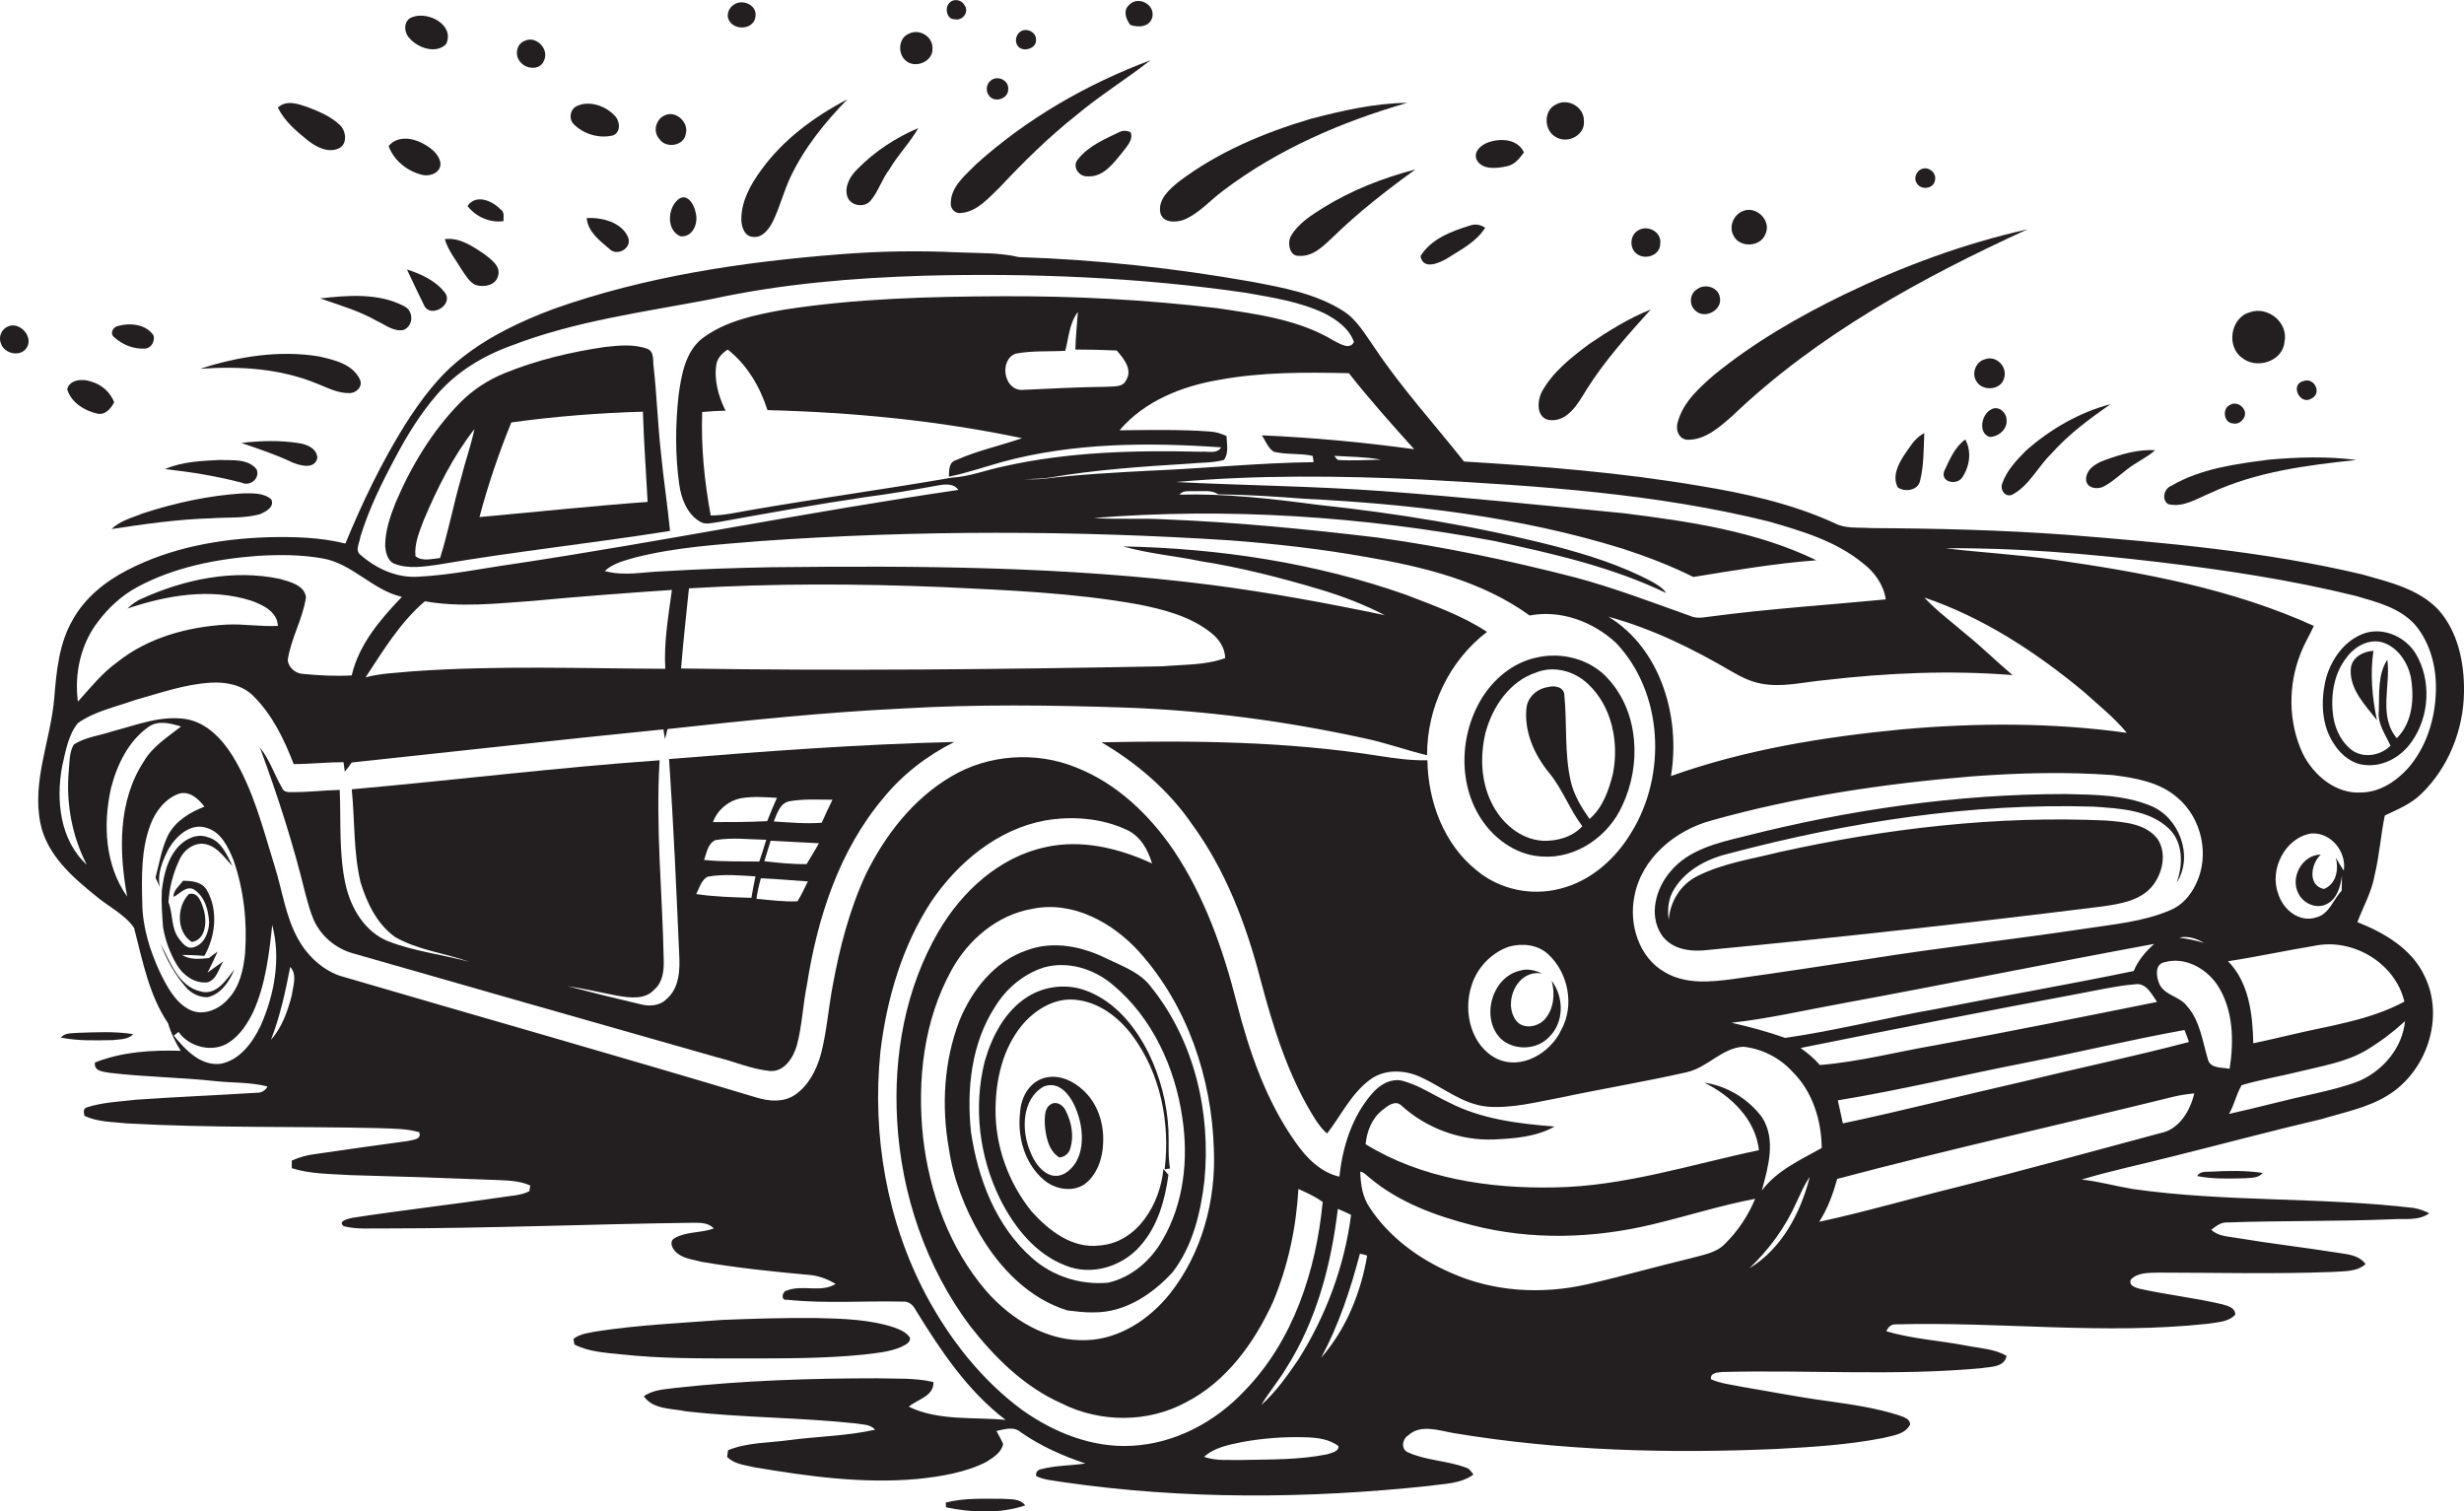
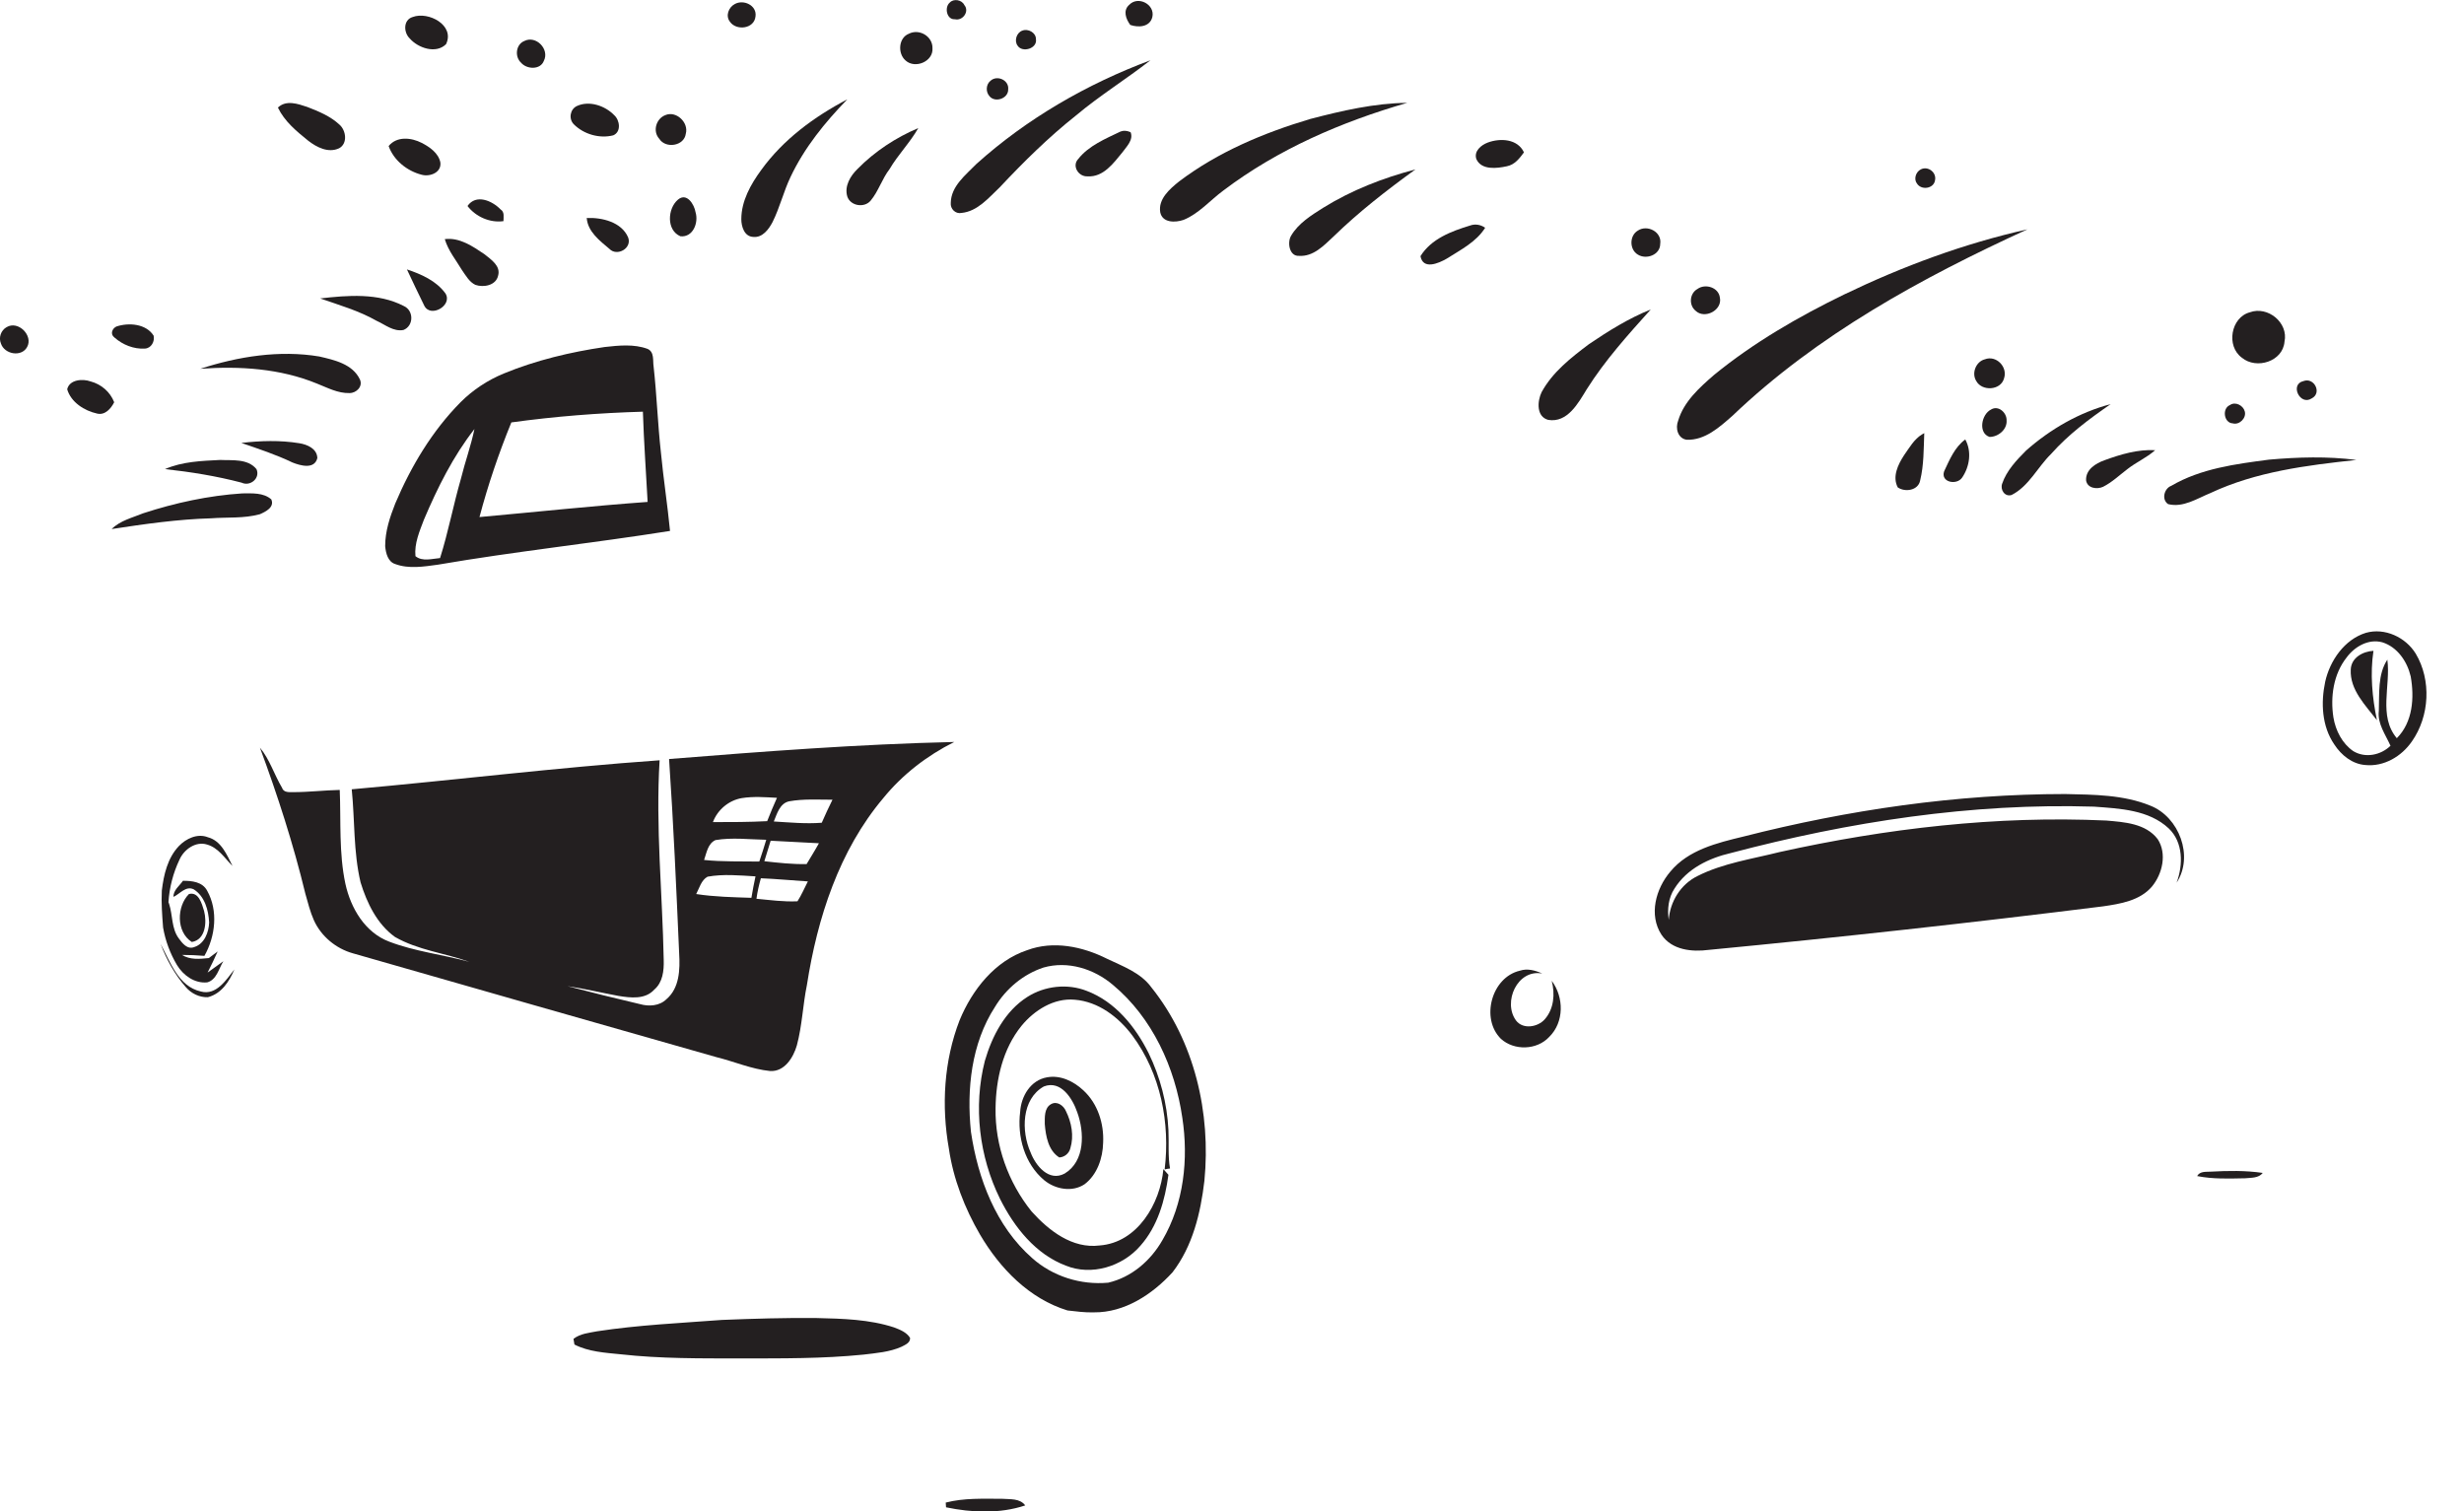
<svg xmlns="http://www.w3.org/2000/svg" version="1.1" id="Layer_1" x="0px" y="0px" viewBox="0 0 781.1 479.1" enable-background="new 0 0 781.1 479.1" xml:space="preserve">
  <g>
    <path fill="#231F20" d="M302.7,6.1c2.5,0.6,4.7-2.5,3-4.5c-0.8-1.7-3.4-2.1-4.6-0.8C299.3,2.3,300.1,6.3,302.7,6.1z" />
    <path fill="#231F20" d="M365.3,5.4c0.9-4-4.5-6.8-7.3-3.9c-2.1,1.8-1.1,4.5,0.3,6.4C360.9,8.8,364.5,8.6,365.3,5.4z" />
    <path fill="#231F20" d="M239.5,5.2c0.5-3.5-3.8-5.5-6.6-3.9c-1.9,1-3,3.7-1.5,5.6C233.4,9.8,239.1,9.2,239.5,5.2z" />
    <path fill="#231F20" d="M141.4,14c2.9-6-5.6-10.5-10.6-8.6c-3,0.9-2.9,4.9-0.9,6.8C132.5,15.2,138.2,17.2,141.4,14z" />
    <path fill="#231F20" d="M328.4,12.4c0-2.1-2.5-3.4-4.3-2.7c-1.8,0.6-2.7,3.2-1.5,4.8C324.1,16.8,328.9,15.4,328.4,12.4z" />
    <path fill="#231F20" d="M287.1,19.2c3,2.7,8.8,0.3,8.5-3.9c0.1-3.8-4.2-6.3-7.5-4.6C284.8,12,284.5,17,287.1,19.2z" />
    <path fill="#231F20" d="M172.4,19.3c1.9-3.7-2.5-8.2-6.2-6.3c-2.7,1.1-3.1,5-1,6.9C167,22,171.3,22.2,172.4,19.3z" />
    <path fill="#231F20" d="M304.8,67.5c5.1-0.5,8.6-4.8,12.1-8.1c7.6-8.1,15.5-15.9,24.2-22.8c7.5-6.3,15.9-11.5,23.6-17.5   c-20.1,7.5-39.2,18.5-55.2,32.9c-3.4,3.5-8,7-8.1,12.3C301.2,66.2,302.9,67.9,304.8,67.5z" />
    <path fill="#231F20" d="M319.6,28.3c0.3-2.9-3.5-4.6-5.6-2.7c-1.4,1.1-1.6,3.4-0.4,4.8C315.3,32.7,319.7,31.3,319.6,28.3z" />
    <path fill="#231F20" d="M238.8,75.1c2.9,0.3,4.9-2.4,6.1-4.7c2.3-4.6,3.5-9.7,5.7-14.3c4.4-9.3,10.9-17.3,18-24.6   c-10.5,5.5-20.3,12.7-27.3,22.4c-3.3,4.5-6.3,9.8-6.3,15.6C235,71.7,235.9,75,238.8,75.1z" />
    <path fill="#231F20" d="M375.2,69.7c4.9-2,8.4-6.2,12.6-9.3c17.3-13.1,37.5-21.8,58.3-27.8c-10.4,0.1-20.7,2.5-30.7,5.1   c-14.8,4.4-29.3,10.5-41.6,19.8c-3,2.4-6.7,5.6-6,9.8C368.5,70.7,372.6,70.6,375.2,69.7z" />
-     <path fill="#231F20" d="M493.5,43.6c3.7,2,9.1-0.9,8.6-5.3c0.1-4.4-5.1-7.3-8.8-5.2C489.1,35,489.4,41.7,493.5,43.6z" />
    <path fill="#231F20" d="M97.7,44.6c2.7,2.1,6.4,4,9.8,2.4c2.8-1.5,2.2-5.7,0.1-7.5c-2.9-2.7-6.6-4.2-10.2-5.6c-3-1-6.7-2.3-9.3,0.2   C90.2,38.5,94,41.6,97.7,44.6z" />
    <path fill="#231F20" d="M194.4,42.9c2.6-1.1,2.1-4.8,0.3-6.4c-2.9-3-7.9-4.7-11.8-2.9c-2.2,1-2.7,4.1-1,5.8   C185.1,42.6,190.1,44,194.4,42.9z" />
    <path fill="#231F20" d="M217.4,42.4c1-3.6-3.1-7.4-6.5-5.9c-2.9,1.1-4.1,5.1-1.9,7.5C211,47.2,216.9,46.3,217.4,42.4z" />
    <path fill="#231F20" d="M268.6,62.3c1,3,5.4,3.7,7.4,1.3c2.5-3,3.6-6.9,6-10c2.7-4.6,6.5-8.4,9.1-13c-7.1,3-13.8,7.4-19.2,12.9   C269.6,55.7,267.6,59,268.6,62.3z" />
    <path fill="#231F20" d="M355.2,41.7c-4.8,2.3-10.1,4.5-13.4,8.7c-2.1,2.2,0.1,5.7,3,5.5c5,0.3,8.2-4.2,11-7.6   c1.3-1.8,3.6-4,2.6-6.4C357.2,41.4,356.2,41.3,355.2,41.7z" />
    <path fill="#231F20" d="M133.7,55.4c2.6,0.7,6.3-0.7,5.9-3.9c-0.6-3-3.4-4.9-5.9-6.2c-3.3-1.7-7.9-2.2-10.5,1   C124.8,50.8,129,54.2,133.7,55.4z" />
    <path fill="#231F20" d="M477.7,52.7c2.5-0.5,4-2.5,5.4-4.4c-2-4.3-7.5-4.6-11.5-3.1c-2.1,0.8-4.4,2.7-3.6,5.2   C469.6,54,474.5,53.4,477.7,52.7z" />
    <path fill="#231F20" d="M409.3,74.7c-1.3,2.1-0.6,6.6,2.5,6.4c4.5,0.3,7.8-3.2,10.8-6c8.1-7.9,17-14.8,26.1-21.4   c-10.3,2.7-20.3,6.6-29.3,12.2C415.6,68.3,411.6,70.8,409.3,74.7z" />
    <path fill="#231F20" d="M613.4,57.2c0.6-2.5-2.2-4.7-4.5-3.5c-1.6,0.8-2.3,3.1-1.2,4.5C609.1,60.4,613,59.8,613.4,57.2z" />
    <path fill="#231F20" d="M159.6,70.1c0-1.3,0.4-2.9-0.9-3.7c-2.7-2.8-7.8-5-10.5-1.1C150.8,68.7,155.3,70.7,159.6,70.1z" />
    <path fill="#231F20" d="M214.9,63.3c-3.3,2.8-3.7,9.7,0.8,11.6c4,0.4,5.8-4.3,4.8-7.6C220.1,64.8,217.7,60.9,214.9,63.3z" />
-     <path fill="#231F20" d="M559.6,74.3c2.2-4.3-3-9.4-7.3-7.3c-2.8,1.2-4.3,4.9-2.8,7.6C551.3,78.6,558,78.4,559.6,74.3z" />
    <path fill="#231F20" d="M186,69.1c0.3,4.3,4.1,7.2,7.2,9.8c2.4,2.5,7.3-0.2,5.9-3.7C197,70.4,190.9,68.9,186,69.1z" />
    <path fill="#231F20" d="M458.6,82c4.4-2.8,9.4-5.3,12.2-9.8c-1.4-1-3.2-1.3-4.8-0.7c-5.9,1.8-12.3,4.2-15.7,9.7   C451.1,85.6,456,83.5,458.6,82z" />
    <path fill="#231F20" d="M519.2,80.7c2.7,1.7,7.1,0.1,7.1-3.4c0.6-3.8-4.1-6.2-7.1-4.2C516.5,74.7,516.5,79.1,519.2,80.7z" />
    <path fill="#231F20" d="M534.7,139.4c5.8,0.2,10.4-4,14.5-7.6c26.9-25.7,59.9-43.7,93.5-59.1c-20.1,4.5-39.5,11.7-58,20.6   c-14.6,7.1-28.8,15.3-41.4,25.6c-4.6,4-9.5,8.4-11.3,14.4C531,135.8,531.9,139,534.7,139.4z" />
    <path fill="#231F20" d="M150.7,90.3c2.6,0.9,6.5,0.2,7.2-2.9c0.9-3.1-2.2-5.1-4.3-6.8c-3.7-2.5-7.9-5.4-12.6-4.8   c1.1,3.7,3.6,6.7,5.5,9.9C147.7,87.4,148.8,89.4,150.7,90.3z" />
-     <path fill="#231F20" d="M756.8,347.3c12.4-7.5,18.3-24.7,11.8-37.9c-4-8.6-12.7-13.7-21.3-17.1c1.9-5,4.6-9.7,5.5-15   c1.5-6.2,1.9-12.6,3.2-18.8c4-1.9,8.2-3.6,11.4-6.7c8.8-8.4,13.6-20.6,13.7-32.6c0.1-9.2-1.9-19-8.2-26c-6.3-6.6-15.6-8.7-24-11.1   c-30.8-7.3-62.5-10.1-94-12.6c-20.6-1.5-41.2-2-61.9-2.1c-3.9-0.3-8,0.3-11.5-1.6c-13.6-6.2-28.2-9.4-42.8-11.8   c-24.7-4.2-49.6-6.2-74.6-7.7c-9.5-12-19.8-23.3-28.3-36c-3-4.2-5.6-9-10.1-11.8c-8.7-5.5-19-7.3-28.9-9.2c-24.4-4.3-49-7-73.8-7.8   c-6.3-1.5-12.8-1.2-19.2-1.5c-12.5-0.6-25-0.4-37.5,0.6c-30.8,2.4-61.8,7-91,17.4c-10.1,3.8-20.1,8.5-28.6,15.2   c-7.6,5.8-13.3,13.6-18.4,21.6c-7.4,11.9-13.5,24.6-18.8,37.5c-8-2-16.4-2.2-24.6-2c-15.3,0.5-30.8,3.3-44.5,10.4   c-7,3.6-13.4,8.7-17.3,15.7c-4.4,7.5-5.2,16.4-5.9,24.9c-1.1,13.2-7.1,26.2-4.4,39.6c2,10,10.1,17.1,17.7,23.2c3.9,3.3,9,5.7,12,10   c2.7,10.4,4.7,21.3,10.8,30.3c0.9,3.1,2.3,6,4,8.7c-9.1-0.3-18.6,0.3-27.2,3.7c-0.4,2.9,2.8,2.9,4.9,3.3c11,1.3,22.2,1.4,33.3,2.6   c5.5,0.6,11.1,0.3,16.5,1.7c-0.7,1.4-2.1,2.1-3.6,2c-12.7,0.8-25.4,1.3-38.1,2.2c-5.2,0.6-10.5,0.8-15.5,2.4   c-1.3,0.4-1.1,1.6-0.8,2.7c4.1,2,8.9,1.9,13.4,2.4c26.6,1.5,53.3,0.9,80,1.5c4.3,0.2,8.6,0.1,12.7,1.3c0.9,2.4-2.2,2.4-3.7,2.8   c-9.7,1.3-19.4,2.7-29.1,4.1c-2.6,0.3-5.2,1-7.6,2.1c0,0.6,0,1.8,0,2.4c6,1.9,12.4,1.8,18.6,2.2c15,0.4,30.1,0.9,45.1,1.5   c4,0.2,8.2,0.1,11.9,1.8c-0.1,0.4-0.2,1.3-0.3,1.8c-2.7,1.4-5.8,1.4-8.7,1.9c-15.7,2.3-31.5,4.1-47.2,6.5c-1.3,0.3-5.1,1-2.9,2.7   c4.3,1.1,8.7,0.6,13.1,0.7c32.7,0,65.3-1.4,97.9-1.8c2.2,0,4.6,0,6.3,1.8c-4,1.5-8.5,0.9-12.3,3c-1.9,0.9-1.1,3.1,0.1,4.3   c2.2,2.3,5.5,2.5,8.4,3.3c11.2,1.9,22.5,3.1,33.7,4.1c3.1,0.2,6.1,1.3,8.7,2.9c-4.6,2.9-10.6,0.1-15.5,2.1c-1.5,0.3-2,3.3,0.1,2.9   c12.2,1.3,24.4,0.3,36.6,0.6c2-0.2,3.4,1.1,4.2,2.7c7.9,12.8,16.4,25.6,28.5,34.8c-10.2-1-21.3,0.4-30.7-4.2c2.8-2.4,8-3.3,7.8-7.8   c-5.8-1.4-11.9-1-17.8-1.2c-21.2,0-42.4,0.7-63.5,3c-3.6,0.5-7.4,0.5-10.5,2.7c3,4.3,8.9,3.8,13.5,4.8c17.8,2,35.8,1.9,53.6,3.8   c2.1,0.4,4.7,0.2,6.2,2c-8.9,2-18.2,2.1-27.2,3.3c-6.5,0.9-13.3,0.7-19.4,3.2c-0.1,0.5-0.2,1.6-0.3,2.1c2.2,2.3,5.6,2.6,8.6,3.3   c17.1,2.9,34.5,5.3,51.9,3.7c7.4-0.8,15-2,21.7-5.4c2.2-1.4,4.8-3,5.3-5.7c-0.6-1.4-1.4-2.7-2.1-4.1c2.5-0.5,5.4-1.6,7.7,0.4   c6.3,4.4,13.3,7.5,20.5,9.9c-4.7,0.7-9.5,0.6-14,1.8c-1.1,0.1-1.9,1.1-1.6,2.2c2.6,1.3,5.6,1.4,8.4,1.9   c38.5,5.6,77.6,5.3,116.2,1.2c4.7-0.7,9.9-0.6,14-3.6c-0.7-0.9-1.3-1.9-2.4-2.2c-5.9-2.2-12.5-2.2-18.3-4.8c-2.4-1-1.9-4.2,0-5.4   c4-3.7,9.8-1.5,14.6-0.7c33.7,5.6,68,6.5,102.1,5c11.3-0.6,22.8-1.3,34-3.5c3-0.8,6.8-1.1,8.4-4.2c0.1-1.8-2-2.4-3.3-2.9   c-7.4-2.4-15.2-3.5-22.9-4.6c-9.1-1.2-18.1-3-27.1-4.5c-3.3-0.7-6.7-1-9.8-2.4c-0.4-2.1,2.3-2.2,3.7-2.3c27.3-0.7,54.7,1.3,82-1.2   c2.8-0.5,7.3-0.2,8-3.9c-3.9-2.3-8.6-2.4-13-3.3c-8.4-1.6-17-2.1-25.1-4.5c0.5-1.3,1.5-2.3,3-2.2c33-0.9,66.1,3.4,99-0.2   c2.9-0.5,6.5-0.5,8.6-2.9c0-2.3-2.6-2.8-4.3-3.3c-8.6-2-17.5-3-26.1-4.9c-1.3-0.4-3.5-1-2.7-2.9c2.2-2.3,5.7-2.1,8.7-2.2   c18.3,0,36.7,0.5,55-0.2c3.6-0.3,7.8,0.1,10.7-2.5c-2.1-2.9-5.7-3.1-8.9-3.6c-10.6-1.7-21.3-2.9-32-4.7c-2.8-0.5-5.9-0.5-8-2.6   c1.5-1.1,3-2.4,5-2.3c17.3-0.6,34.7-0.3,52-1c4.1-0.3,8.6,0.6,12.1-1.9c-1.6-0.8-3.2-1.4-5-1.7c-29.6-3.5-59.5-1.8-89-6   c-5.4-0.9-10.7-2.4-16.2-3c9.6-2.9,19.4-4.9,29.1-7.4c15.7-3.9,31.3-8.1,47.1-11.8C743,352.6,750.4,351.2,756.8,347.3z    M762.2,317.5c-11.1,6-23.8,7.6-35.9,10.5c-4,0.9-8,1.9-12,2.7c-0.2-9.1-1.3-19.2-8-26c9.2-1.4,18.3-3.4,27.5-4.9   C745.8,297.3,759.3,305.2,762.2,317.5z M736.7,281.8c-5.3-1.1-4.1-8.1-1-10.9c-5.9,0-9.9,7.4-7,12.5c1.6,3.1,5.8,4.9,9,3.1   c3.2-1.6,4.3-5.6,4.7-8.9c0,1.6,0,3.2-0.1,4.8c-2.7,2.7-3.8,7.3-8,8.4c-5.4,1.8-10.6-2.5-12.1-7.5c-2.9-7.7,2.2-17.8,10.5-19.1   c6.3-0.4,11.2,5.8,10.3,11.8c-0.9-1.3-1.7-2.7-2.5-4.1C741.4,275.8,740.6,280.2,736.7,281.8z M683.7,178.1   c21.2,2.5,42.4,5.7,63.1,10.8c6.8,2,14.2,3.8,19,9.4c4.6,5.6,6.5,13,6.4,20.1c-0.1,9.1-2.9,18.5-9.1,25.4c-3.7,4-8.8,7.3-14.4,7.4   c-8.1,0.6-15.2-5.3-18.7-12.3c-4.7-10-4.7-21.9-0.6-32c1.1-2.9,2.8-5.6,4.1-8.5c-25.8-11.7-53.9-16.9-81.8-20.9   c-11.6-1.7-23.3-2.3-35-3.7C639.2,173.6,661.5,175.5,683.7,178.1z M613.7,331.3c-12.3,2.1-24.4,5.3-36.8,6.3   c-1.8-2.1-3.9-3.8-6.1-5.4c29.3-5.9,58.7-11.7,88.1-17.2c6-1.1,11.9-2.5,18-3c3.5-0.5,5.2,3.2,6.9,5.6   C660.4,322.3,637.1,327,613.7,331.3z M692.5,326.5c0.5,1.3,1,2.5,1.4,3.8c-17.5,4.6-35.2,8.3-52.8,12.6c-19,4.3-37.9,9.2-56.9,13.2   c-0.5-2.4-1.1-4.9-1.6-7.3c20.1-3.3,39.9-8.1,59.9-12C659.3,333.5,675.8,329.5,692.5,326.5z M565.9,329c-5.6-2-11.3-3.5-17-4.8   c11.8-1.3,23.3-4,34.9-6.1c33.1-6.1,66-12.8,99.1-18.9c-2.7,2.4-5.1,5.2-6.5,8.6c-20.7,4.3-41.6,7.9-62.4,12   C597.9,322.6,582,326.7,565.9,329z M660.8,294.4c-22.6,3.4-45.3,5.9-67.9,9.5c-14.4,2.2-28.8,4.4-43.2,6.4   c-7.3,1-15.3,1.8-21.9-2.1c-8.2-4.6-11.5-15.1-9.7-24c2.2-12.1,12.9-21,24.4-24.1c27-7.6,54.8-11.7,82.7-14   c14.8-1.1,29.8-1.5,44.6-0.4c7.1,0.9,14.8,2.2,20.4,7.1c7.8,6.5,10.4,18.4,5.9,27.5c-1.7,3.6-4.5,6.8-8.3,8.3   C679.3,292.2,669.9,293,660.8,294.4z M698.7,298.9c-2.6-0.8-5.2-1.3-7.9-1.7C693.6,296.6,696.3,297.5,698.7,298.9z M660.6,219.3   c4.6,4.2,9.6,8.1,13.6,13c-23.6-3.3-47.6-3.2-71.3-1.1c-24.8,2.4-49.7,6.4-73.2,14.8c3.1-18.5-3.1-40.3-19.8-50.5   c13.9,3.8,26.9,10.2,39.3,17.5c2.8,1.6,5.8,3.1,9.1,3.7c6.7,1.3,13.4-0.5,20.1-1.1c19.8-2.3,39.8-3.2,59.6-1.6   c-5-4.2-9.6-8.8-14.7-12.9c-4.5-3.9-9.3-7.4-13.3-11.7C628.6,195.7,645.4,206.7,660.6,219.3z M560.7,165.3   c10.4,3,21.3,6.2,29.8,13.2c3.7,2.8,6.6,6.8,7.3,11.5c-18.7,1.8-37.5,3-56.1,5.5c-2,0.3-4.1,0.6-6-0.3   c-12.1-4.3-24.1-8.9-36.5-12.2c-20.6-5.3-41.5-9.7-62.5-12.6c-22.6-2.7-45.2-4.9-68-5.8c-7.3-0.4-14.7,0.1-22-0.4   c42.4-3.4,85.3-0.5,127.1,7.3c18.5,4,37.2,8.2,54.4,16.5c-1.1-1.7-2.8-2.6-4.5-3.6c-9.7-5.2-20.3-8.5-30.9-11.3   c-24.7-6.3-49.9-10.4-75.2-13.1c-14.5-1.9-29-3.6-43.7-3.2c1.2-1.5,3.1-1,4.8-1.1c2.5,0.1,5.3-0.5,7.5,1c9.1,0.1,18.2,0.7,27.3,1.4   c34,1.7,68.2,5.7,100.8,15.8c7.7,2.5,15.3,5.4,22.5,9c12.9-2.1,25.9-4.3,39-5.3c-19-9.2-40.2-12.3-61-14.9   c-25.4-2.5-50.7-5.1-76.2-7c-21.9-1.6-43.9-1.8-65.8-2.9c25.9-2.3,51.9-2,77.9-0.8C487.6,154,524.7,156.4,560.7,165.3z M423,144.5   c4.9,0.3,9.9,0.3,14.8,1.2c-4.6,0.1-9.1,0.4-13.7,0.1C423.8,145.5,423.2,144.9,423,144.5z M448.3,142.4c-16-2.2-32.1-3.7-48.3-4.4   c1.2,1.7,1.9,4,3.8,5.2c4,1,8.3,0.4,12.3,1.3c0.1,0.5,0.3,1.5,0.3,2c-17.3,0.2-34.5,2-51.8,2.7c-11.3,0.6-22.7,1.2-34,2.6   c-2,0.2-4,0.1-5.9,0.1c2.7-0.1,5.4-0.1,8-0.5c14.5-2.5,29.2-3.5,43.9-4.4c3.8-0.4,7.7-0.2,11.4-1.2c1.6-2.2,0.9-5.1,0.8-7.6   c-1.6-0.7-3.3-1.3-5.1-1.4c-9.6-0.7-19.2-0.5-28.8-0.4c7.9-9.3,19.8-14,31.6-16c13.6-2.5,27.4-2.4,41.1-2.1   C434.2,126.7,441.3,134.6,448.3,142.4z M227.1,115.4c0.4-2,1.9-3.5,3.6-4.6c6.2,4.9,10.2,11.8,12.6,19.2   c27.1,0.7,54.1,3.3,80.7,8.9c-6.9,2.4-14.1,3.9-20.8,6.9c-2.5,0.7-2.3,3.2-2.4,5.3c5.8-1.2,11.3-3.1,17-4.7   c22.5-6.1,46.1-6.2,69.3-4.6c-1.3,2.2-4.2,1.2-6.3,1.4c-21.1-0.5-42.3,0-62.9,4.7c-5.4,1.1-10.6,3.2-16.1,3.5   c-21.3,3.7-42.7,6.6-64,10.3c-4.1,0.7-8.3,1.7-12.5,1.7c-2-10.8-3.1-21.8-2.7-32.8c2.5-0.2,4.9-0.4,7.4-0.4   C227.7,125.5,226.3,120.4,227.1,115.4z M354,111.1c2.2,2.5,5.1,6,3,9.4c-1.1,2.4-4,1.9-6.2,2.1c-9,0.1-18,0.6-26.9,1   c-5.8,0-7.2-9.6-1.9-11.5c5.2-1,10.5-0.6,15.7-0.9c1.1-4.2,1.3-8.8,4-12.3c-0.3,4-0.7,7.9-0.8,11.9   C345.2,110.8,349.6,110.9,354,111.1z M114.2,170.3c2.7-8.9,6.8-17.2,11.2-25.4c3.7-7,7.9-13.8,13.1-19.8   c6.2-7.2,14.6-12.3,23.5-15.5c20.4-7.9,42.3-10.7,63.6-14.8c22-4.8,44.6-6.7,67.1-7.4c34.1-0.9,68.4,0.5,102.2,5.4   c8.4,1.5,17.1,2.8,24.9,6.5c3.9,2,7.9,4.8,9.4,9.1c-1.3,2.6-4.3,0.6-6.2-0.3c-11.1-6.8-24.4-8.5-37-10.4   c-22.6-2.7-45.4-3.9-68.2-3.8c-23.2,0.1-46.5,0.7-69.5,4.3c-8.9,1.6-18.2,3.5-25.6,9c-5.5,4.3-6.7,11.7-7.6,18.2   c-1,9.3-1.1,18.7,0.2,28c0.6,4.5,2.4,9.4,6.5,11.9c1.8,1.2,3.9,0.4,5.9,0.2c15.5-2.8,31-5.6,46.5-7.9c7.7-1,15.4-2.3,23-3.7   c2.2-0.4,5.1-0.8,6.6,1.4c-47.2,6.9-94,16.4-141.2,23.5c-9.9,1.4-19.8,3.5-29.9,4c-6.8,0.5-13.4-2.5-18.4-6.9   C112.4,174.5,114,172.1,114.2,170.3z M210.9,212c-26.7-0.1-53.5-1.1-80.1,0.8c-5,0.5-10,0.6-14.9,1.9c5.6-8.5,11-17.5,18.8-24.1   c11.3,2,22.7,0.7,34-0.1c14.8-1.4,29.5-2.5,44.3-3.5C211.9,195.2,210.4,203.6,210.9,212z M31.2,196.9c3.3-4.4,7.5-8.2,12.3-10.8   c11.7-6.3,25-8.9,38.2-9.9c6.8-0.4,13.8-0.4,20.5,0.8c9.5,1.6,15.9,10.1,25.2,12.2c-6.8,7.1-13.6,15-15.9,24.9   c-5.2,0.3-10.5,0-15.7-0.5c-2.2-0.2-4.3-2-4.6-4.3c1-6.9,4.8-13.1,5.8-20c-0.5-3.8-5.1-4.9-8.3-5.8c-14.7-3.1-30.1,0.1-43.6,6.2   c-1.8,0.7-3.3,1.9-4.7,3.2c12.5-4.2,26.3-6.6,39.2-2.5c3.7,1.3,8.3,3.5,8.5,8c-5.5,0.3-10.9-0.7-16.4-0.4   c-12.2,0.7-24.7,4.1-34.4,11.8c-4.9,3.5-8.6,8.2-12.6,12.6C23.5,213.6,25.6,204,31.2,196.9z M40.3,284.2c-7-9.9-7.7-22.9-5.1-34.4   c1.9-7.4,5.5-14.9,11.9-19.4c3.1-2.2,7-1.1,10.3-0.1c-4.2,3.3-8.9,6.2-11.7,10.9C37.3,253.9,37.7,269.9,40.3,284.2z M50.7,308.2   c-3.2-6.9-5.5-14.3-5.6-21.9c-0.2-8.3-0.4-17,2.6-24.9c1.6-4.2,4.6-8.2,9-9.8c3.4-1,6.2,1.6,8.1,4.1c-4.6,1.8-9.1,4.5-11.5,9   c-2.1,4.3-2.8,9-4,13.5c0.5,1,0.9,2,1.4,3c-1-4.2,0.9-8.5,2.8-12.2c2.4-4,6.9-8.2,11.9-6.6c4.7,1.3,6.9,6.1,8.6,10.2   c3.3,9.4,4.4,19.6,3.7,29.5c-0.5,5.2-1.7,10.7-5.4,14.6c-3,3.4-8.2,5.6-12.5,3.2C55.5,317.6,52.9,312.7,50.7,308.2z M82.6,325.2   c-2.5,5.2-6.5,10.8-12.6,12c-6.4,0.8-11.2-4.4-14.9-8.9c0.5-0.4,1-0.8,1.5-1.2c3.4,4.9,11.1,6.8,16.2,3.2c3.4-2.3,5.7-5.9,7.5-9.6   c3.9-8.7,5-18.2,6-27.5C89.1,303.9,87,315.3,82.6,325.2z M92.5,315.5c-1.3,5-3.1,10.2-6.6,14.1c2.9-7.5,4.6-15.3,6.1-23.1   C94.3,309,92.9,312.5,92.5,315.5z M264,312.3c-1.4,7.3-1.9,14.8-3.8,22c-1.4,5-4,10-8.4,12.9c-3.6,2.3-8.1,1.9-12,0.7   c-43.9-13.2-88.1-25.7-132.1-38.6c-5.7-2-10.4-6.5-13.3-11.8c-3.9-7.1-4.9-15.2-7.3-22.8c-3.7-12-6.8-24.5-13.5-35.3   c-3.3-5.2-8-10.2-14.3-11.4c-8.1-1.4-15.9,1.8-23.6,3.8c-4.1,1.4-8.6,1.8-12.3,4.2c-1.5,2.5-1.3,5.5-1.6,8.3   c-0.9,10.3,1,20.7,5.7,29.8c-8.5-7.8-9.8-20.4-7.8-31.2c1.1-4.7,1.9-9.9,5-13.7c5.4-3.8,12-5.1,18.1-7.3c7.9-2.2,15.7-5,24-5.5   c4.8-0.3,10.1,0.7,13.6,4.3c6,6,9.7,13.7,12.7,21.5c5.3,0,10.5-0.6,15.8-0.6c0.1,0.8,0.3,2.2,0.4,3c0.8-0.9,1.5-1.9,2.2-2.9   c32.9-3.5,65.8-7.2,98.8-10.5c0.1,0.8,0.4,2.3,0.5,3.1c0.3-1,0.5-2.1,0.8-3.2c24.7-2.7,49.5-5.3,74.3-6.5c23.7-1.4,47.4-1.1,71-0.3   c25.4,0.9,50.7,4.3,75.5,9.7c6.8,1.4,13.3,3.8,20,5.4c-0.1-15,7-30,19-39.1c-7.9-5.2-17-8.4-25.8-11.8   c-28.7-10.1-59.2-14.7-89.6-15.3c8.1,2.3,16.5,3,24.7,4.7c12.7,2,25.2,5.2,37.6,8.9c7.1,2.1,14.1,4.8,20.7,8.2   c-18.2-3.8-36.6-7.2-55.1-9.6c-46.1-5.9-92.7-6.1-139.1-5.6c-11.6,0.2-23.3,0.6-34.9,1.3c-6,0.2-12.2,1.6-18.2-0.1   c2.7-2.5,6.3-3.3,9.7-4.3c13-3.3,26.5-4.1,39.8-5.2c49.6-3.5,99.4-3.4,149-0.2c14.3,1.1,28.5,2.7,42.6,5.2   c18.2,3.1,36.9,7.6,52.1,18.6c9.9-1.9,20.2,2,27.4,8.7c15,15.8,16.1,41.8,4.9,60c-5,8.4-12.9,15.5-22.6,17.9   c-9.1,2.4-19.2,0.3-26.5-5.8c-10.4-8.3-15.4-21.8-15.6-34.9c-5.2,0.1-10.3-0.6-15.4-1.4c-29.1-4.6-58.6-4.9-87.9-4.3   c11.2,6.6,21.3,15.2,28.7,26c10.6,14.5,17.1,31.6,21.6,48.9c4.1,15.5,8.9,31.1,17.5,44.7c1.1,1.6,2.2,3.2,3.7,4.4   c4.5-5.8,7.7-12.8,13.8-17.2c4.6-3.3,11-3,16-0.6c7,3.2,13.2,8.6,21.1,9.3c7.8,0.6,15.6-1.5,23.2-2.9c13.2-2.8,26.6-5,39.8-8   c6.6-1.4,11.2-7.7,18-8.1c5.9,0.6,11.6,3.5,15.6,7.9c6.4,6.3,9.2,15.4,9.3,24.2c-6.8,3.8-14.2,7.1-19,13.5c2-7.4,4.6-16.1,0.1-23.2   c-4.3-5.8-11.1-10-18.3-11c8.5,4.2,16.2,11.6,17.3,21.4c-21.5,4.5-42.8,11.5-65,11.8c-20.5,0.4-42-2.8-59.7-13.7   c0.4-4.1,2-8.2,5.3-10.8c1.6-1.3,4.1-3.3,6-1.5c7.9,7.2,18.6,11.2,29.3,10.8c6.5-0.3,13.5-0.8,19.3-4.1   c-11.4-0.9-23.1-2.3-33.4-7.6c-4.9-2.3-9.5-5.5-14.8-6.9c-3.7-0.9-7.3,1.3-9.6,4c-6.4,7.3-9.4,16.9-10.4,26.4   c-6-1.4-10.5-6-13.9-10.9c-9.3-13.1-14.6-28.5-18.6-44c-4.3-17-10.2-33.8-20-48.5c-7.7-11.3-18-21.2-30.9-26.3   c-12.7-5.2-27.8-4.2-39.6,2.8c-12.1,7.1-21,18.6-27.1,31C269.3,288.3,266.2,300.3,264,312.3z M215.9,211.9   c0.7-8.5,1.6-16.9,2.5-25.4c26.8-1.6,53.6-1.5,80.4-0.4c20.8,1,41.6,1.8,62.1,5.5c8,1.6,16.3,3.7,22.9,8.9c2.6,2,4.5,4.8,4.6,8.1   c-6.2,2.3-13,2-19.6,2.6C317.8,212.2,266.8,212.7,215.9,211.9z M494.9,326.5c-3.4,7.3-12.6,12.8-20.4,9.1   c-8.1-4-10.7-14.7-8.1-22.9c1.7-5.8,6.2-10.6,11.9-12.6c4.2-1.2,9.2-0.7,12.5,2.4C497.2,308.4,499.2,318.8,494.9,326.5z    M428.3,385.1c-2.1,16.3-8,32.1-16.8,46c-3.5,5.1-7.1,10.2-11.7,14.3c2.4-4,5.4-7.5,7.8-11.5c9.7-15.1,14.4-33,16.5-50.7   C425.4,383.7,426.8,384.4,428.3,385.1z M370.7,410.3c-6.4,7.9-15.7,14.1-26.1,14.5c-12.4,0.6-23.9-6.4-31.9-15.5   c-11.7-13.6-18.1-31.2-20.1-48.9c-1.9-18,0.2-37,9.1-53c5.3-9.6,14.5-17.4,25.5-19.3c12.9-2.7,25.6,4.4,34,13.7   c15.2,17,22.9,39.8,23.6,62.5C385.5,380.6,381,397.4,370.7,410.3z M324.1,447c-12.9-9.5-23-22.4-30.5-36.4   c-12.5-23.5-17.2-50.9-14.5-77.3c2-16.7,6.9-33.4,16.1-47.5c8.4-12.4,21-22.9,36-25.7c8.6-1.5,17.9-0.8,25.9,2.9   c4.4,2,6.8,6.3,8.1,10.7c-10.4-4.8-22.2-7.7-33.6-5.2c-14.8,3.1-26.7,14.1-34.1,26.8c-10.5,18-14.3,39.3-13.1,60   c1.3,23.2,9.1,46.3,23.1,65c7.8,10,17.2,19.3,28.9,24.5c12.2,6.2,27.5,6.3,39.6-0.3c12.8-6.6,21.6-18.8,27.5-31.7   c4.8-11.4,7.4-23.6,8.1-35.9c2.7,1.2,5.3,2.4,7.7,4.1c-2.1,21.8-9.3,44-24.8,59.9c-9.2,9.8-22,16.7-35.7,17.4   C346.3,459,334.1,454.1,324.1,447z M420.7,461c-8.9,1.8-18,1.6-27,1.8c-4-0.1-8.1,0.4-12-1c3.3-3,7.8-3.8,12.1-4.7   c6.6-1.2,13.3-1.7,19.9-1.5c3.7,0.1,7.6,0.5,10.6,2.8C424.4,460.2,422.1,460.5,420.7,461z M418.8,430.4c5.6-10.4,9.3-21.6,12.3-33   c0.6,0.1,1.7,0.4,2.3,0.6C431.4,409.8,426.7,421.4,418.8,430.4z M535.8,398.9c-10.9,2.6-21.6,5.7-32.6,8.2   c-14.4,3.3-29.9,2.4-43.4-3.7c-10.1-4.4-19.5-11.3-25.6-20.6c-2.3-3.3-2.9-7.5-3-11.4c1.1,0.1,1.9,1.1,2.8,1.8   c9.3,7.9,21.1,12.2,32.8,15.2c18.7,4.8,38.4,4.2,57.1-0.3c10.9-2.6,21.5-6,32.5-8.1c-2.2,5.3-5.5,10.3-9.6,14.3   C543.9,397.3,539.6,397.8,535.8,398.9z M554.6,402c6.2-5.9,11.4-13,14.9-20.9c1.3-2.7,2.4-5.5,4.2-8   C570.8,384.4,564.9,395.8,554.6,402z M684.8,359.2c-21.3,5.7-42.6,11.6-64,17c-14.7,3.6-29.3,7.9-44.1,11.1   c2.7-4.2,4.4-8.9,5.7-13.6c35.4-9.4,71.2-17.3,106.8-26.1c2.1-0.5,4.3-0.8,6.4-1C694.3,352.1,690.8,358.1,684.8,359.2z M700,336.1   c-1.8-5.9-2.5-12.5-6.8-17.3c-2.4-3.1-7.3-3.3-8.8-7.2c-0.9-2.3-1.3-6,1.8-6.6c6.4-1.8,13.1,1.9,16.7,7.2   c5.1,7.8,5.3,17.7,3.9,26.6C704.5,338.3,701,338.8,700,336.1z M706.6,353.1c1.7-2.9,2.3-6.2,4-9.1c6-1.8,12.2-2.8,18.2-4.3   c7.3-1.8,15-3,21.5-6.9c4.3-2.6,8.4-5.7,12.1-9.1c-0.8,8.4-6.9,15.6-14.4,18.9c-4.5,1.8-9.2,2.9-13.9,4   C724.8,348.6,715.7,351.1,706.6,353.1z" />
    <path fill="#231F20" d="M129,85.4c1.8,3.8,3.6,7.7,5.5,11.5c2,4,9.1-0.1,6.7-3.9C138.3,89,133.5,86.9,129,85.4z" />
    <path fill="#231F20" d="M537.5,98.5c2.9,2.8,8.6-0.2,7.7-4.2c-0.4-3.2-4.6-4.5-7.1-2.7C535.6,93,535.3,96.7,537.5,98.5z" />
    <path fill="#231F20" d="M119.4,101.7c2.7,1.2,5.3,3.5,8.5,2.9c3.3-1.3,3.3-6.2,0.1-7.6c-8.1-4.2-17.8-3.4-26.5-2.4   C107.5,96.7,113.8,98.5,119.4,101.7z" />
    <path fill="#231F20" d="M490.8,133.1c6.1,1,9.5-5.3,12.2-9.7c5.8-9.2,13.1-17.3,20.3-25.3c-7,2.8-13.4,6.8-19.6,11   c-5.7,4.3-11.5,8.8-15,15.2C487.3,127.2,487,132.1,490.8,133.1z" />
    <path fill="#231F20" d="M710.7,113.4c4.6,3.8,13,1.2,13.5-5.1c1.3-6-5.3-11.4-11-9.3C707.2,100.6,705.6,109.7,710.7,113.4z" />
    <path fill="#231F20" d="M2.1,103.7c-1.8,1-2.6,3.3-1.8,5.2c1.1,3.4,6.5,4.4,8.3,1.1C10.6,106.4,5.8,101.5,2.1,103.7z" />
    <path fill="#231F20" d="M36.3,107c2.6,2.3,6.1,3.7,9.6,3.5c2.1-0.1,3.2-2.3,2.8-4.1c-2.4-3.8-7.9-4.2-11.8-2.9   C35.6,104.1,34.8,105.9,36.3,107z" />
    <path fill="#231F20" d="M125.3,178.8c4.3,1.6,9.1,0.8,13.5,0.2c24.4-4.2,49.1-6.8,73.6-10.7c-0.8-8.3-2.1-16.6-2.9-25   c-1-9-1.3-18.1-2.3-27.1c-0.3-1.9,0.3-4.6-1.9-5.6c-4.3-1.6-9.1-1.1-13.6-0.6c-10.9,1.6-21.8,4.2-32,8.4c-5.1,2.1-9.8,5.2-13.7,9.1   c-9,9.1-15.7,20.3-20.7,32.1c-1.7,4.3-3.2,8.8-3.2,13.5C122.3,175.4,123,178.1,125.3,178.8z M162.1,133.9c13.8-1.9,27.7-3,41.7-3.4   c0.3,9.5,1,19.1,1.5,28.6c-17.8,1.3-35.5,3.2-53.3,4.8C154.7,153.7,158.1,143.7,162.1,133.9z M134.4,164.7c4.3-10.1,9.2-20,16-28.7   c-1.1,5.3-3,10.5-4.3,15.8c-2.4,8.3-4,16.9-6.6,25.1c-2.5,0.2-5.6,1.2-7.8-0.6C131.3,172.3,133,168.4,134.4,164.7z" />
    <path fill="#231F20" d="M100.5,121.6c3.3,1.3,6.6,3.1,10.3,3c2.2,0,4.3-2.1,3.3-4.3c-2.3-4.9-8.1-6.2-12.9-7.3   c-12.6-2.1-25.7,0-37.7,3.9C76,116,88.8,116.8,100.5,121.6z" />
    <path fill="#231F20" d="M635.3,119.9c1.2-3.6-2.5-7.4-6.1-6c-2.8,0.7-4.3,4.4-2.7,6.9C628.3,124.1,634.3,123.8,635.3,119.9z" />
    <path fill="#231F20" d="M30.8,131.1c2.5,0.6,4.4-1.6,5.4-3.6c-1.3-3.3-4.1-5.7-7.5-6.6c-2.5-0.9-6.7-0.6-7.4,2.5   C22.5,127.5,26.7,130.2,30.8,131.1z" />
    <path fill="#231F20" d="M732.8,126.3c3.4-1.7,0.8-6.8-2.6-5.5C725.8,121.8,729.1,128.7,732.8,126.3z" />
    <path fill="#231F20" d="M634.7,153.3c-0.7,1.9,0.8,4.3,3,3.6c5.5-2.8,8.2-8.8,12.5-13c5.5-6.2,12.1-11.1,18.9-15.8   c-9.9,2.6-19.1,7.9-26.8,14.7C639.2,145.9,636.1,149.2,634.7,153.3z" />
    <path fill="#231F20" d="M707.8,134.2c2.1,0.6,4.4-1.7,3.8-3.8c-0.5-1.9-3-3.2-4.7-2C704.3,129.5,705,134.1,707.8,134.2z" />
    <path fill="#231F20" d="M630.7,138.5c2.8,0,5.6-2.4,5.4-5.2c0.1-2.5-2.6-4.9-4.9-3.5C628.1,131.3,627,137.3,630.7,138.5z" />
    <path fill="#231F20" d="M603.6,144.3c-1.9,2.9-3.8,6.8-2,10.2c2.3,1.6,6.5,1,7.1-2.2c1.2-4.9,1.1-10,1.3-15l-0.7,0.4   C606.8,139.2,605.3,141.9,603.6,144.3z" />
    <path fill="#231F20" d="M100.6,145.2c-0.1-3-3.2-4.3-5.7-4.7c-6.1-1-12.3-0.8-18.4-0.1c5.5,1.9,11,3.7,16.2,6.2   C95.2,147.6,99.7,148.9,100.6,145.2z" />
    <path fill="#231F20" d="M616.3,149.4c-1.2,3.5,4,4.5,5.7,2c2.4-3.5,3.1-8.3,1-12.1C619.6,141.8,618,145.8,616.3,149.4z" />
    <path fill="#231F20" d="M661.3,152.3c0.4,2.5,3.5,2.9,5.4,2c2.8-1.4,5.2-3.7,7.7-5.6c2.8-2.2,6.1-3.6,8.8-6   c-5.5-0.3-10.9,1.3-16.1,3.2C664.3,146.9,661.1,148.9,661.3,152.3z" />
    <path fill="#231F20" d="M687.3,159.8c4.8,1.2,9.2-1.8,13.4-3.5c14.5-6.8,30.5-8.8,46.3-10.5c-9.2-1.2-18.5-0.9-27.7-0.1   c-10.6,1.4-21.6,2.8-31,8.3C686.1,154.8,685.1,158.3,687.3,159.8z" />
    <path fill="#231F20" d="M81.3,148.7c-2.8-3.4-7.7-2.7-11.5-2.9c-5.9,0.3-12,0.5-17.5,2.9c8.2,0.9,16.3,2.2,24.3,4.3   C79.3,154.3,82.6,151.6,81.3,148.7z" />
    <path fill="#231F20" d="M76.8,156.4c-10.7,0.7-21.3,3-31.4,6.3c-3.4,1.4-7.3,2.3-10,5c10.5-1.6,20.9-3.1,31.5-3.4   c5.2-0.4,10.4,0.1,15.5-1.3c1.8-0.8,4.7-2.2,3.6-4.7C83.5,156.1,79.9,156.4,76.8,156.4z" />
    <path fill="#231F20" d="M749.8,242.5c5.9,0.6,11.5-2.7,14.8-7.5c5.6-8,6.2-19.4,1.2-27.8c-3.2-5.2-9.8-8.3-15.8-6.6   c-6.8,2.1-11.4,8.8-12.9,15.5c-1.4,6.6-1.1,14.1,2.9,19.9C742.2,239.4,745.7,242.2,749.8,242.5z M743.9,208.4   c2.5-3.4,6.9-6,11.3-4.8c4.8,1.5,7.9,6.1,9,10.8c1.2,6.7,0.7,14.5-4.4,19.6c-5.9-7-1.9-16.6-3-24.9c-3.1,4.7-2.5,10.8-2.7,16.2   c-0.5,4.1,2.1,7.5,3.7,11.1c-3.1,3-8,4-11.8,1.7c-3.5-2.4-5.6-6.5-6.3-10.7C738.7,220.9,739.7,213.7,743.9,208.4z" />
    <path fill="#231F20" d="M752.4,206.3c-3.4,0.2-7.1,2.2-7.2,6c-0.3,6.4,4.7,11.3,8.3,16C752,221.1,751.3,213.6,752.4,206.3z" />
-     <path fill="#231F20" d="M488.8,271.5c10.9,0.8,21.2-6.5,25.5-16.2c6-12.7,5.3-29.3-4.4-40c-5.6-6.4-14.9-8.8-23.1-6.8   c-7.2,1.6-13.3,6.7-17.1,12.9c-7.6,12.4-7.6,29.9,2.1,41.2C476,267.5,482.1,271.2,488.8,271.5z M470.9,232.3   c2.2-8.2,7.6-16.3,16-19.1c5.6-2.3,12.2-0.5,16.5,3.6c7.6,7.1,9.9,18.5,7.9,28.5c-1.3,5.2-3.2,10.7-7.4,14.3c-2.6-3.7-5-7.6-6-12.1   c-2-8.9-1.1-18.2-2-27.2c-0.1-2.6-3.2-3.1-5.2-2.5c-3.4,0.5-6.4,3.1-6.8,6.6c-0.8,7.5,2.5,14.9,7.2,20.6   c4.2,5.1,6.5,11.6,10.5,16.9c-3.2,3.5-8.1,4.8-12.7,4.6c-7.1-0.5-13.1-5.8-16.1-12.1C469.4,247.5,469.2,239.5,470.9,232.3z" />
    <path fill="#231F20" d="M212.1,240.6c1.4,20.6,2.3,41.1,3.2,61.7c0.3,5,0.1,10.9-4,14.4c-2.2,2.2-5.6,2.4-8.4,1.6   c-7.7-1.8-15.4-3.7-23-5.7c5.4,0.8,10.8,2.1,16.2,3.1c3.8,0.6,8.4,1.2,11.3-2c2.7-2.3,3.1-6,3-9.4c-0.4-21.1-2.6-42.2-1.3-63.3   c-32.6,2.3-65,6.3-97.6,9.2c1,9.8,0.5,19.8,2.8,29.5c2,6.5,5.2,13.2,10.9,17.3c7.3,4.2,15.8,5.1,23.6,7.9   c-8.4-2.3-17.3-3.3-25.4-6.4c-7.7-2.9-12.2-10.6-13.9-18.3c-2.1-9.8-1.4-19.9-1.8-29.8c-4.9,0.1-9.8,0.7-14.7,0.7   c-1.3,0-3.1,0.2-3.6-1.4c-2.5-4.2-3.9-9-7-12.7c5.6,15.1,10.6,30.6,14.4,46.3c0.8,2.8,1.5,5.7,2.7,8.4c2.3,5.1,7,9,12.4,10.5   c38.4,11,76.8,22,115.2,32.9c5.7,1.4,11.1,3.8,17,4.4c4.6,0.3,7.4-4.3,8.5-8.1c1.7-6.3,1.9-12.9,3.2-19.2   c3.3-21.2,10.2-42.6,24.2-59.2c6.1-7.5,13.9-13.5,22.5-17.8C272.1,235.9,242.1,238.2,212.1,240.6z M235.1,253   c3.7-0.6,7.5-0.3,11.2-0.1c-1.1,2.4-2.1,4.9-3.1,7.4c-5.7,0.3-11.5,0.3-17.2,0.3C227.5,256.6,231.1,253.7,235.1,253z M226.8,266.3   c5.3-0.9,10.7-0.2,16.1-0.1c-0.7,2.3-1.4,4.6-2.2,6.9c-5.8-0.1-11.7,0.1-17.5-0.5C224,270.3,224.4,267.4,226.8,266.3z M238.2,284.6   c-5.8-0.2-11.7-0.3-17.5-1.2c1-1.9,1.6-4.4,3.6-5.5c5-0.9,10.2-0.4,15.2-0.1C239,280,238.6,282.3,238.2,284.6z M252.8,285.7   c-4.4,0.2-8.7-0.4-13-0.8c0.3-2.2,0.8-4.4,1.4-6.5c5,0.2,9.9,0.7,14.9,1C255,281.5,254.1,283.7,252.8,285.7z M255.7,273.9   c-4.5,0.1-8.9-0.4-13.4-0.9c0.7-2.2,1.3-4.3,2-6.5c5.1,0.3,10.2,0.5,15.3,0.8C258.4,269.5,257,271.7,255.7,273.9z M260.5,260.8   c-5.1,0.4-10.1-0.1-15.2-0.4c1-2.4,1.9-5.8,4.9-6.4c4.5-0.8,9.1-0.5,13.7-0.5C262.7,255.9,261.6,258.3,260.5,260.8z" />
    <path fill="#231F20" d="M548.7,270.4c37.5-9.9,76.3-15.9,115.1-14.7c8.2,0.6,17.4,1,23.7,6.9c4.6,4.4,4.6,11.5,2.5,17.2   c5.5-8.4,0.8-20.8-8.3-24.4c-8.5-3.5-18-3.5-27-3.7c-34.4,0-68.8,5-102.1,13.5c-8.3,2-17.4,4.2-23.1,11.1c-4.6,5.4-6.9,13.7-2.8,20   c3.3,4.9,9.7,5.5,15,4.8c41.7-4,83.4-8.6,125-13.8c5.5-0.8,11.7-1.8,15.5-6.3c3.3-4,4.8-10.4,1.8-15c-3.8-5-10.6-5.4-16.3-5.9   c-34.8-1.6-69.7,2.5-103.6,10c-8.7,2.2-17.9,3.5-26,7.6c-5.3,2.6-8.7,8.1-9.1,13.9c-0.5-3.4-0.1-7,1.8-9.9   C534.8,275.3,541.8,272,548.7,270.4z" />
    <path fill="#231F20" d="M65.9,316.1c4.3-1.1,6.8-5,8.4-8.8c-2.6,3.3-5.7,8.3-10.6,7c-7.2-1.6-9.7-9.4-12.8-15.1   c1.9,5,4.5,9.7,8,13.7C60.6,314.9,63.2,316.2,65.9,316.1z" />
    <path fill="#231F20" d="M325.6,301.2c-10.2,3.4-17.4,12.5-21.4,22.2c-5,12.9-5.8,27.2-3.4,40.7c1.4,9.6,5,18.9,9.9,27.3   c6.3,10.7,15.6,20.3,27.7,24c2.8,0.3,5.5,0.7,8.4,0.6c9.7,0.1,18.5-5.7,24.9-12.7c6.4-8.3,8.9-18.8,10.1-29   c2.1-21.5-3.1-44.2-16.8-61.3c-3.4-4.7-9.1-6.7-14.1-9.1C343.1,300,333.9,298.1,325.6,301.2z M374.8,354.3   c2,13.1,0.5,27.2-6.3,38.8c-3.7,6.5-9.8,11.8-17.2,13.5c-8.7,0.8-17.6-2-24.1-7.8c-11.5-10.1-17.2-25.2-19.4-40   c-1.4-13.5,0.1-28,7.6-39.6c3.5-5.8,9-10.4,15.4-12.5c7.7-2.2,16,0.4,22,5.5C365.3,322.6,372.5,338.4,374.8,354.3z" />
    <path fill="#231F20" d="M489.7,323.1c-2.2,2.5-6.9,3.3-9.1,0.4c-4.3-5.8,0.4-16.4,8.3-14.9c-2.2-1-4.7-1.7-7.1-0.9   c-9,2.1-12.5,15.2-6,21.6c4.2,3.8,11.4,3.6,15.3-0.6c4.8-4.7,4.7-12.6,0.8-17.8C493,315.1,492.6,319.8,489.7,323.1z" />
    <path fill="#231F20" d="M312.2,336.3c-3.7,14.5-1.8,30.3,4.8,43.7c4.5,9,11.3,17.6,20.9,21.2c8.1,3.3,17.9,0.3,23.6-6.3   c5.5-6.2,7.8-14.4,8.9-22.5c-0.5-0.6-1.1-1.2-1.6-1.8c-1,10.9-8.2,23.3-20.2,24.2c-8.7,1.1-16.1-4.7-21.6-10.8   c-7.4-9.2-11.6-20.9-11.4-32.7c0.1-9.2,2.3-18.8,8.2-26.1c4.1-5,10.3-8.9,16.9-8.3c7.5,0.6,13.9,5.5,18.3,11.4   c8.9,12,12,27.7,10.2,42.4c0.4-0.1,1.3-0.3,1.7-0.3c-0.7-4-0.3-8.1-0.5-12.2c-0.4-8.4-2.6-16.8-6.3-24.4   c-4.2-8.4-10.6-16.3-19.6-19.7c-6.1-2.4-13.3-1.6-18.8,1.9C318.6,320.5,314.5,328.4,312.2,336.3z" />
-     <path fill="#231F20" d="M35.8,329.7c2.2-0.3,4.8-0.1,6.4-1.9c-5.8-0.9-11.7-0.6-17.5-0.4c-1.9,0.2-4.1-0.1-5.4,1.5   C24.7,330,30.3,329.8,35.8,329.7z" />
    <path fill="#231F20" d="M331.9,341.5c-5.2,0.9-8.2,6-8.5,10.9c-1,7.9,1.4,16.5,7.6,21.7c3.5,2.9,8.9,3.9,12.8,1.3   c4-3,5.8-8.3,5.9-13.2c0.3-6-1.7-12.4-6.3-16.6C340.4,342.8,336.2,340.7,331.9,341.5z M337.5,372c-5,2.7-9.2-2.5-10.8-6.7   c-3-6.7-2.9-16.9,4.2-20.9c5.4-2.1,9.1,3.8,10.6,8.2C343.8,358.9,344,368.1,337.5,372z" />
    <path fill="#231F20" d="M333.2,350c-2.2,1.2-2,4.2-2,6.3c0.3,3.8,1.1,8.4,4.6,10.6c1.7-0.1,3.1-1.3,3.5-2.9   c1.2-3.9,0.4-8.2-1.4-11.8C337.2,350.5,335.1,348.9,333.2,350z" />
    <path fill="#231F20" d="M696.5,372.8c5,1,10.1,0.8,15.2,0.7c1.9-0.2,4.3,0,5.6-1.7c-5.5-0.8-11-0.7-16.5-0.4   C699.3,371.5,697.4,371.2,696.5,372.8z" />
    <path fill="#231F20" d="M273.7,429.4c4.1-0.5,8.3-0.8,12.1-2.5c1.1-0.6,2.8-1.2,2.7-2.8c-1.1-1.8-3.2-2.6-5-3.3   c-7.9-2.6-16.4-2.8-24.7-3c-10-0.1-19.9,0.2-29.9,0.6c-13.2,1-26.5,1.6-39.6,3.6c-2.5,0.5-5.3,0.7-7.5,2.4c0.1,0.5,0.2,1.3,0.3,1.8   c4.5,2.3,9.7,2.6,14.7,3.1c12.6,1.4,25.3,1.3,38,1.3C247.8,430.6,260.8,430.7,273.7,429.4z" />
    <path fill="#231F20" d="M317.7,475.1c-6,0-12.1-0.3-17.9,1.2c0,0.4,0.1,1.1,0.1,1.5c8.2,1.7,17,2.1,25.1-0.6   C323.3,474.9,320.2,475.3,317.7,475.1z" />
    <path fill="#231F20" d="M56.1,305.9c2,3.3,5.6,5.9,9.6,5.5c3-0.8,3.7-4.5,5.1-6.7c-1.2,0.9-3.7,2.7-5,3.6c1.1-2.2,2.2-4.4,3.2-6.7   c-0.9,0.7-1.9,1.4-2.8,2.1c-2.9,0.3-6,0.6-8.5-1c2.4,0,4.7,0.1,7.1,0.3c3.5-6.2,4.4-14.3,0.9-20.6c-1.5-2.9-4.9-3.2-7.7-3.2   c-1.1,1.6-3.1,3-3,5.1c2-0.9,3.9-3.6,6.4-2.4c3.5,2.2,4.7,6.6,4.9,10.5c-0.1,3.1-1.5,6.8-4.7,7.8c-2.2,0.9-3.8-1.2-4.9-2.7   c-2.4-3.2-1.9-7.4-3.1-11l-0.2-0.5c0.3-4.7,1.5-9.3,3.5-13.5c1.4-3.2,5.1-5.9,8.7-4.8c3.6,1,5.6,4.3,8.1,6.8   c-1.8-3.6-3.6-8-7.8-9.1c-3.3-1.3-6.9,0.4-9.2,2.8c-3.6,3.8-4.8,9.1-5.4,14.1c-0.2,3.9,0.1,7.8,0.4,11.7   C52.4,298.1,53.9,302.2,56.1,305.9z" />
    <path fill="#231F20" d="M60.8,298.6c4.4-0.7,4.8-6.3,3.9-9.8c-0.7-2.3-1.7-6.2-4.8-5.4C56,287.3,55.8,295.4,60.8,298.6z" />
  </g>
</svg>